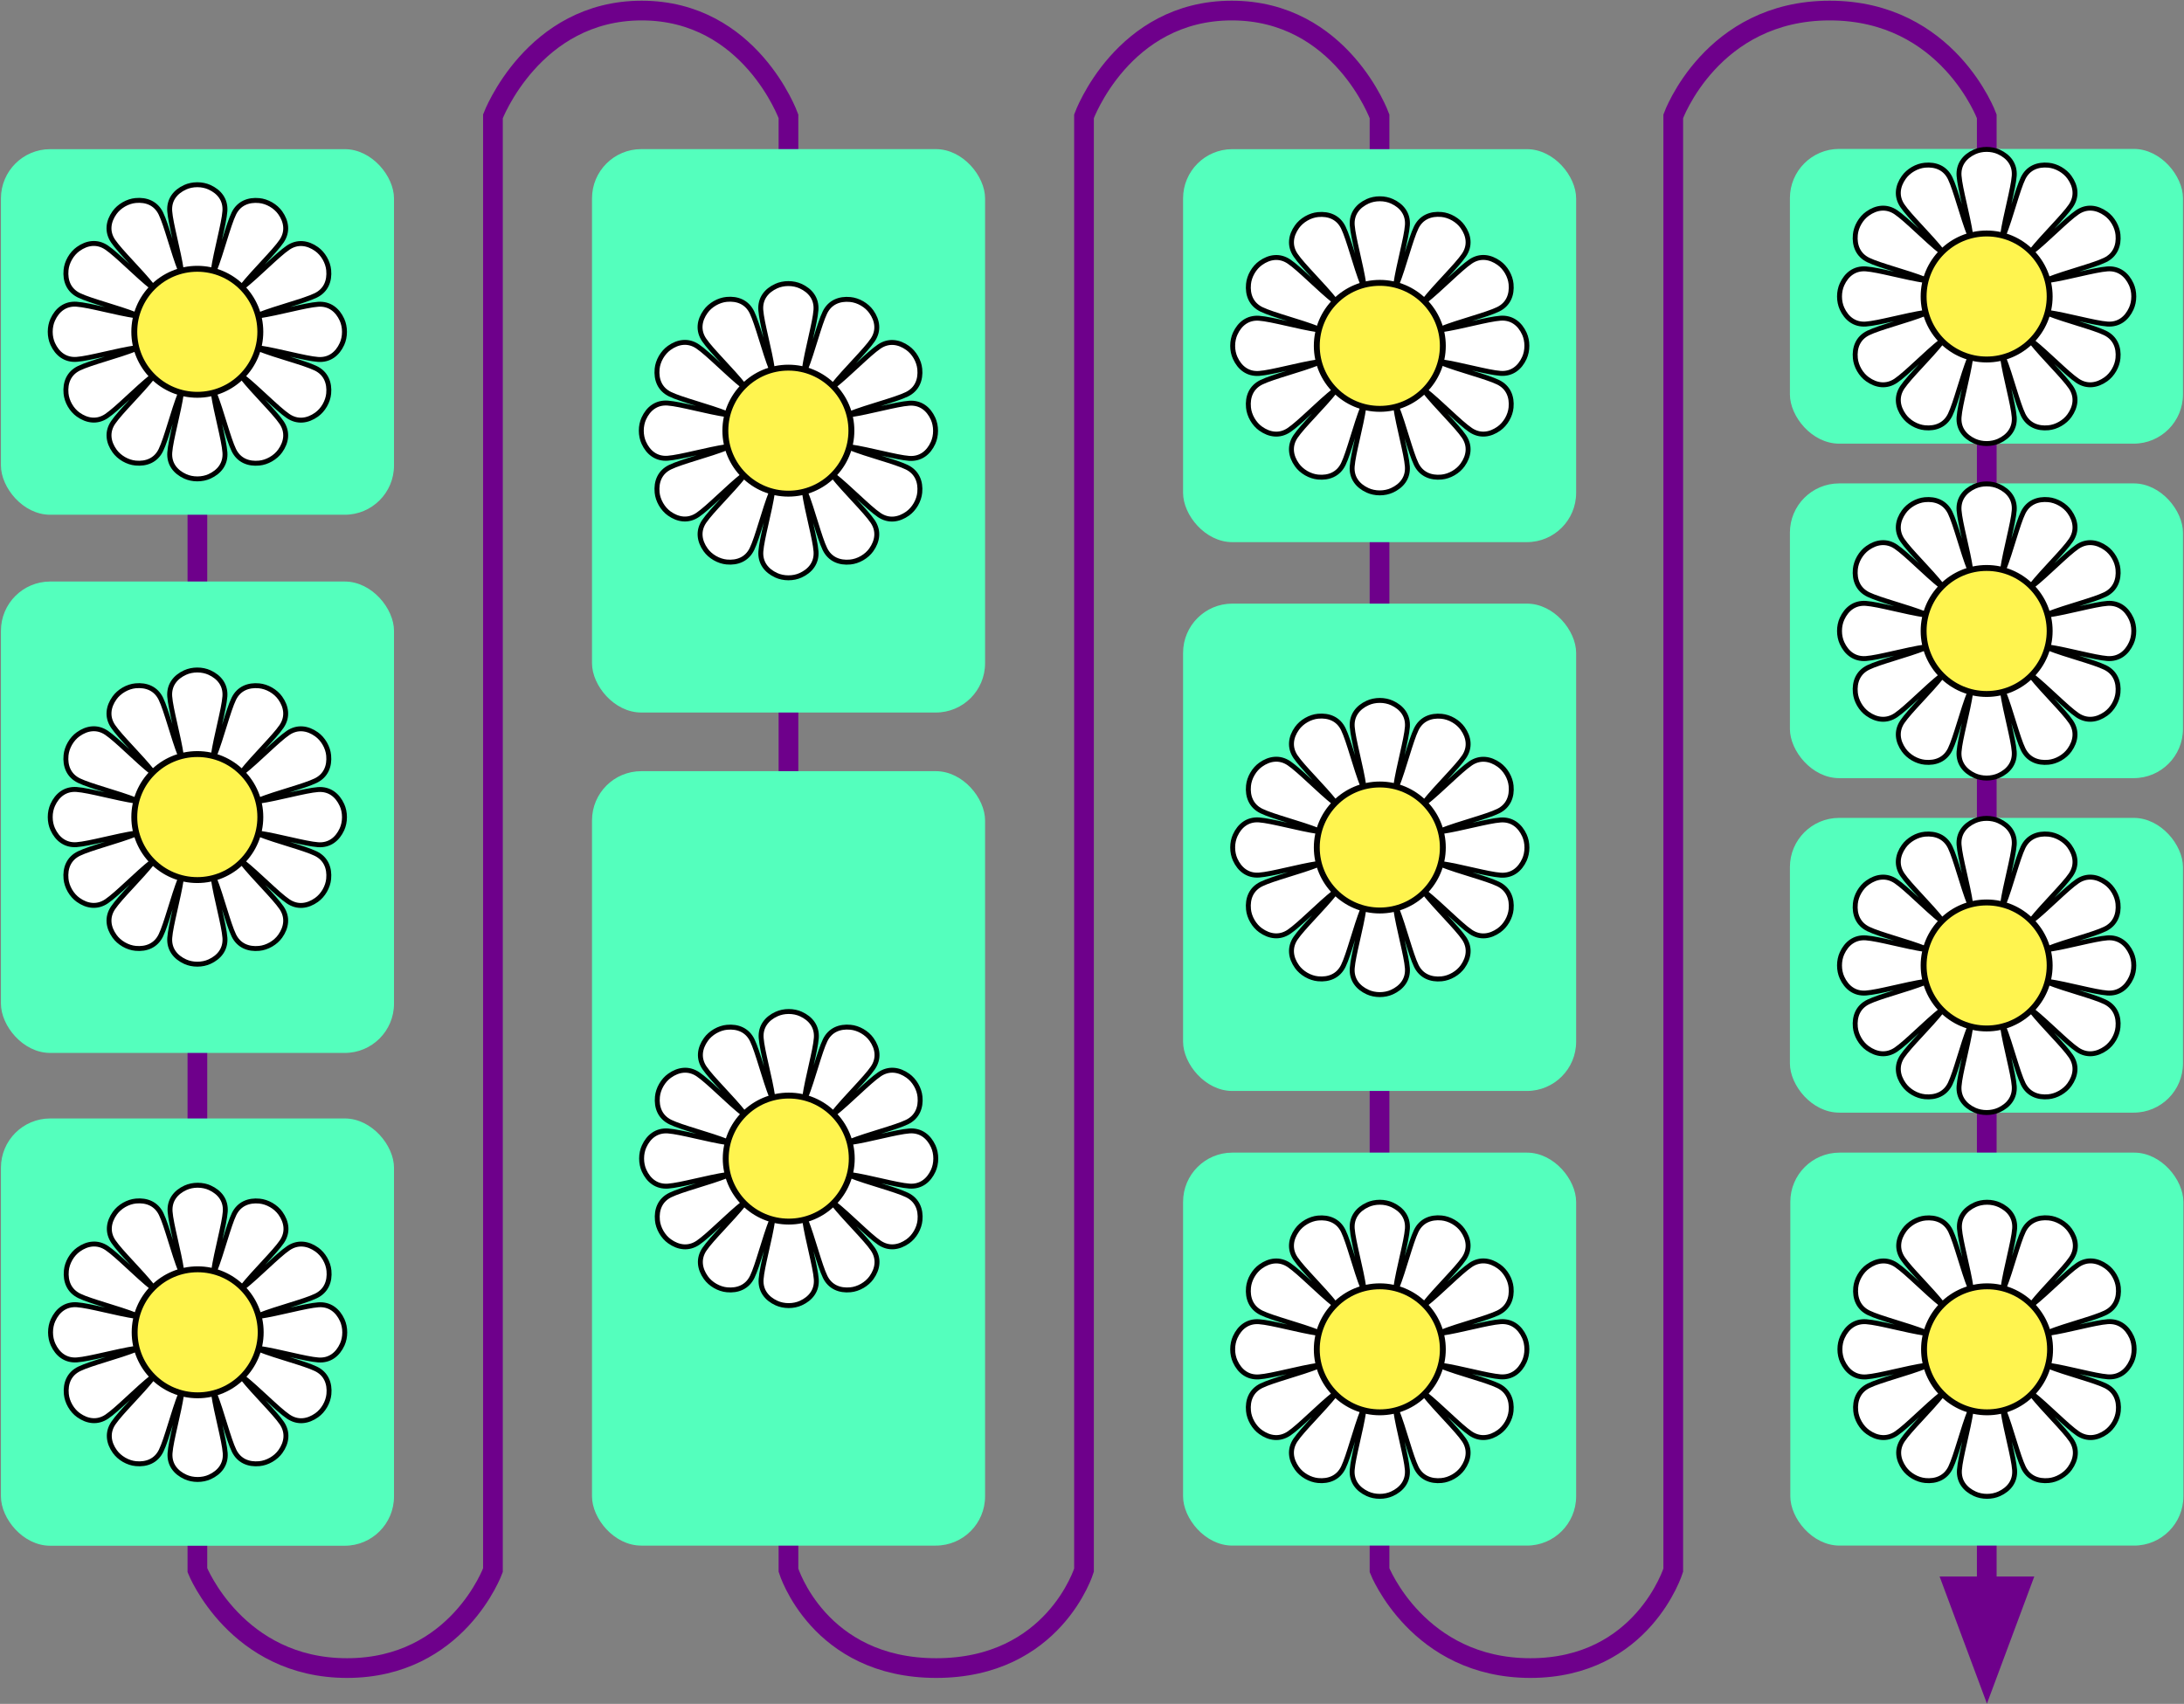
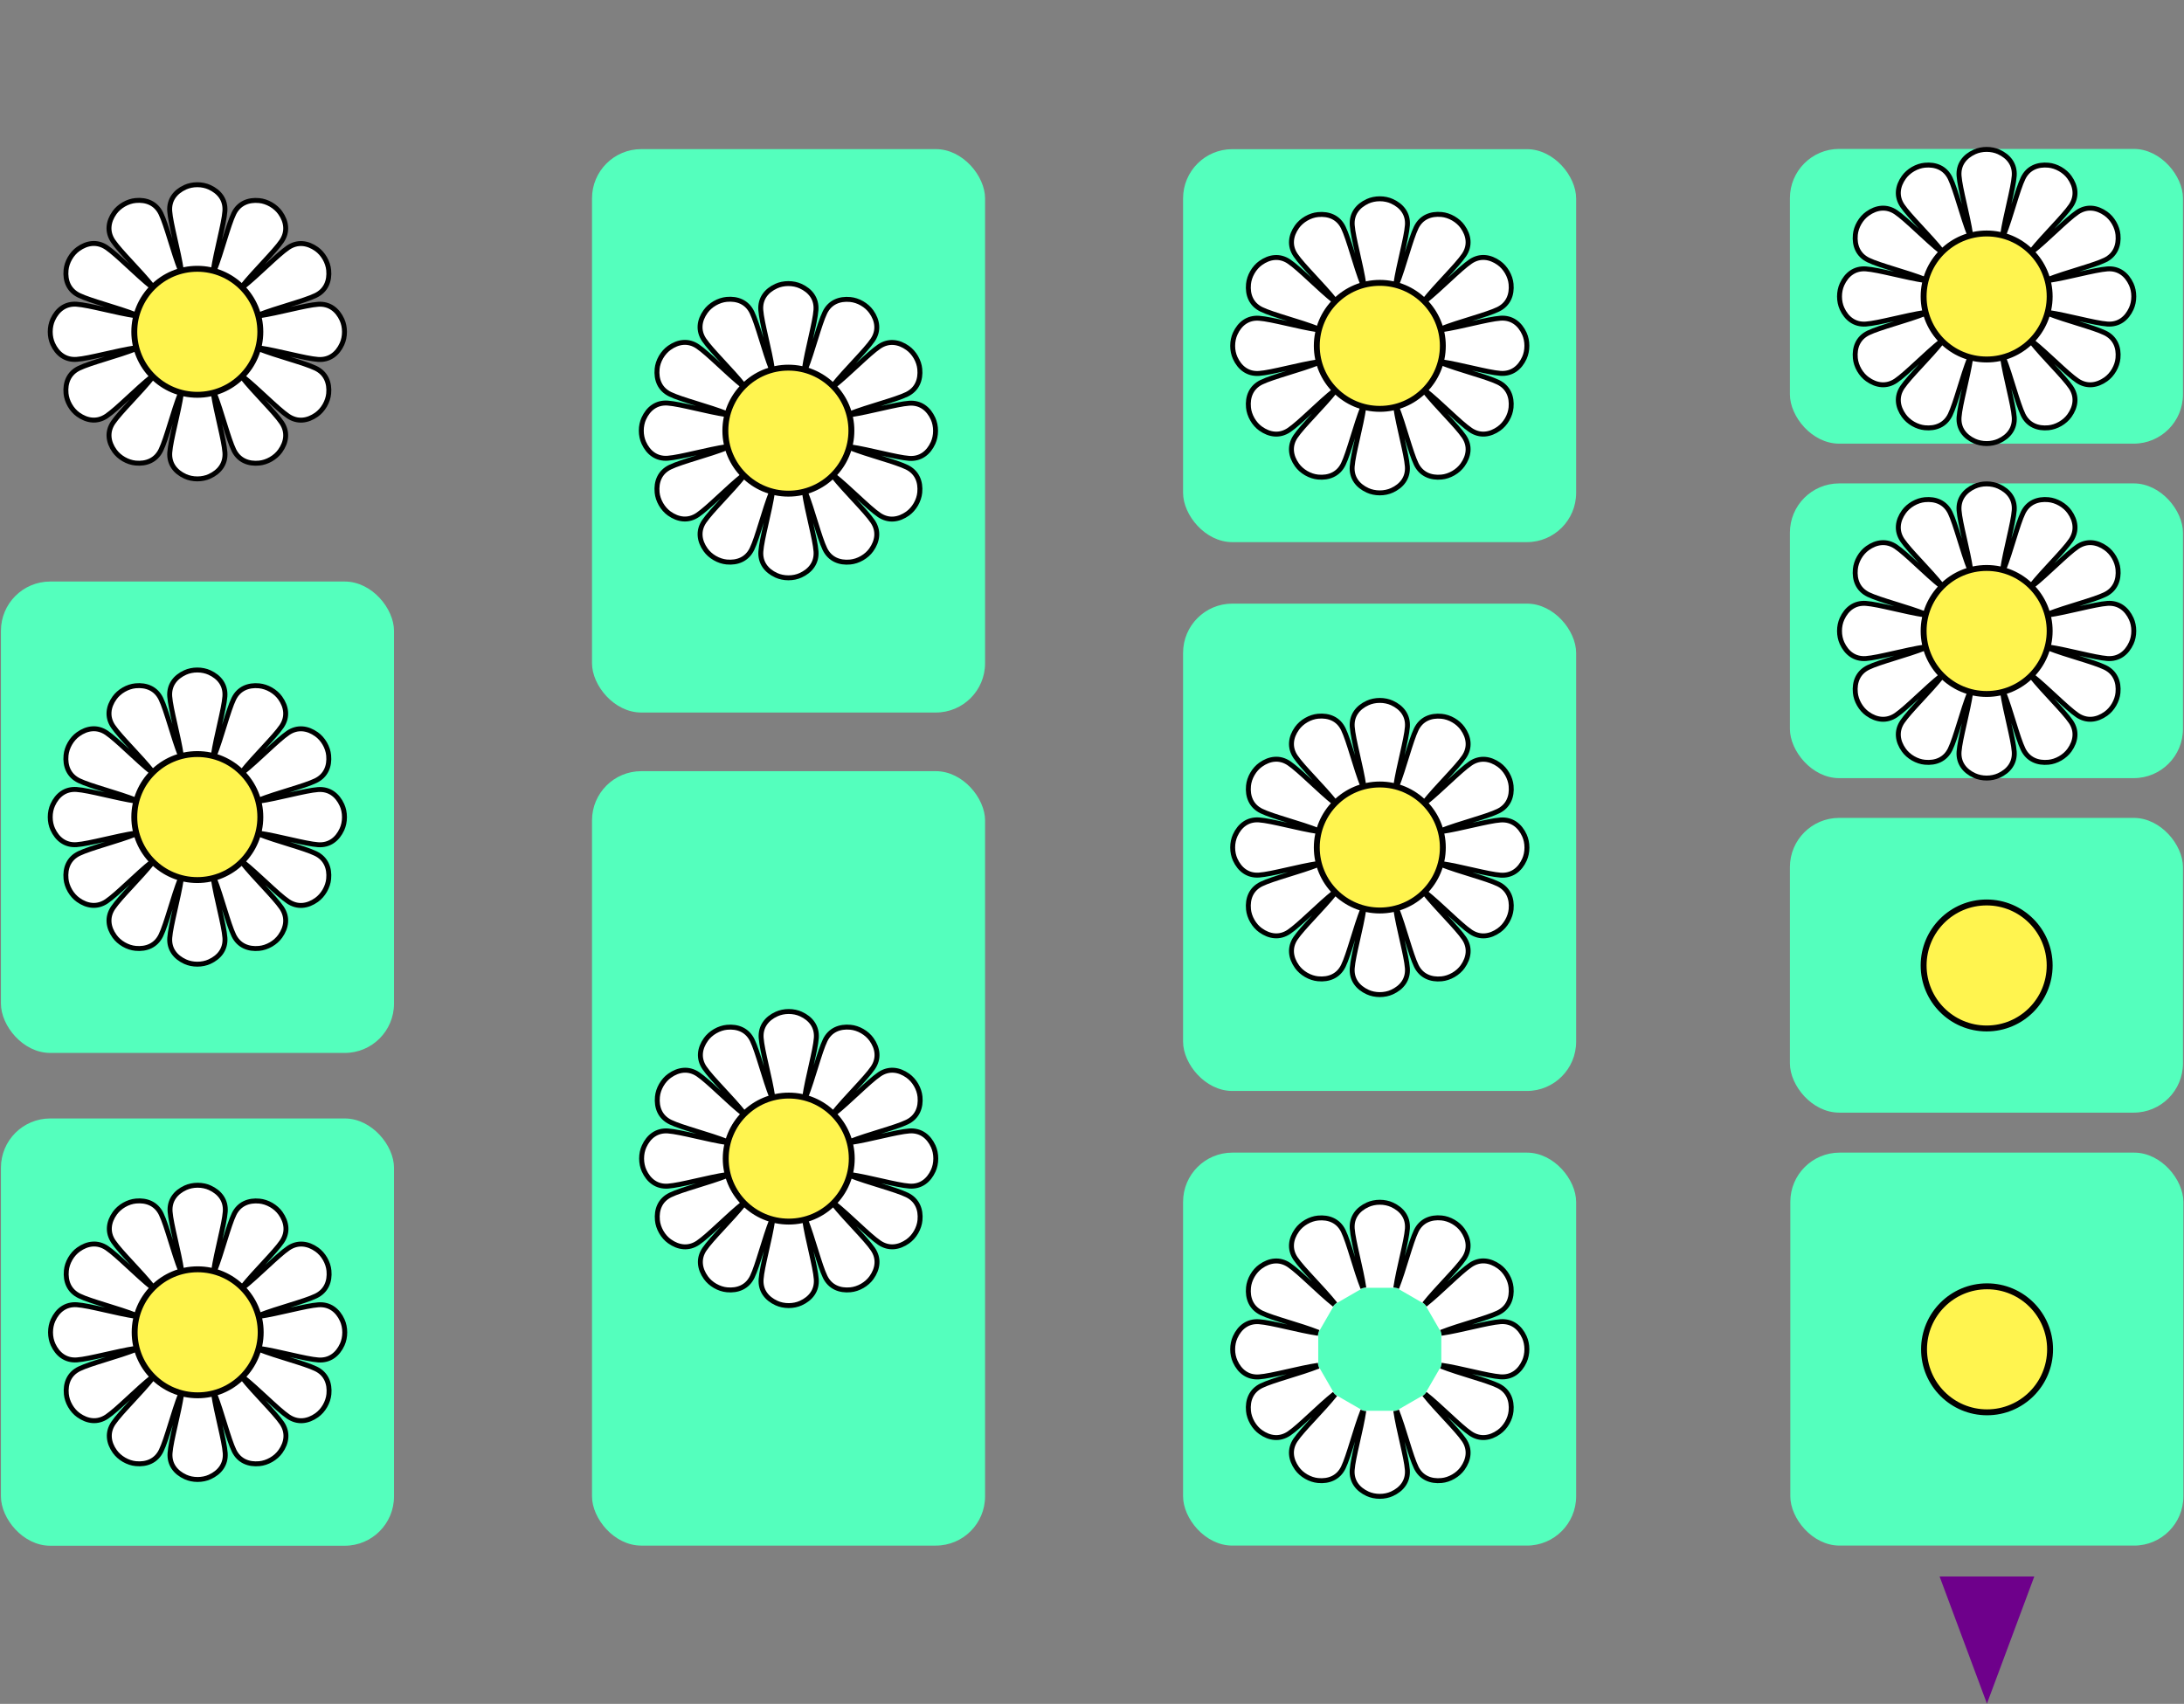
<svg xmlns="http://www.w3.org/2000/svg" viewBox="0 0 2217 1730">
  <rect x="0" y="0" width="2217" height="1730" fill="#808080" stroke="none" />
  <g fill="none" fill-rule="evenodd">
-     <path stroke="#6e008b" stroke-width="20" d="M200.38 197.844V1594.29s39.808 99.374 151.87 99.374c112.063 0 148.13-99.375 148.13-99.375V118.11S541.187 10.72 651.405 10.72c110.22 0 148.973 107.39 148.973 107.39l-.005 1476.18s30.406 99.374 150 99.374 150-99.375 150-99.375V118.11s39.094-107.39 150-107.39 150 107.39 150 107.39v1476.18s39.125 99.374 153.156 99.374c114.03 0 145-99.375 145-99.375V118.11s38.83-107.39 158.87-107.39 159.38 107.39 159.38 107.39v1575.554" />
    <path fill="#6e008b" d="M2065.027 1600.66h-96.132l48.066 129.106" />
    <g transform="translate(.375 150.594)">
-       <rect width="399.002" height="371.196" x=".577" y=".857" fill="#54ffbd" rx="50" />
      <g fill-rule="nonzero">
        <path fill="#FFF" stroke="#000" stroke-width="5" d="M183.685 123.815c-2.876-19.76-10.852-47.05-11.774-60.058-.81-11.5 5.68-19.7 15.69-24.25 3.62-1.644 7.86-2.55 12.32-2.55s8.71.906 12.32 2.55c10.01 4.55 16.5 12.75 15.68 24.25-.92 13.008-8.89 40.297-11.77 60.058m-61.52 16.47c-12.37-15.675-32.92-35.32-40.22-46.125-6.45-9.552-4.93-19.9 1.46-28.84 2.31-3.234 5.54-6.14 9.4-8.37 3.87-2.23 7.99-3.567 11.95-3.952 10.94-1.062 20.67 2.793 25.71 13.16 5.71 11.726 12.45 39.347 19.83 57.9m-45.29 78.45c-19.76 2.877-47.05 10.852-60.06 11.774-11.5.816-19.7-5.678-24.25-15.68-1.64-3.62-2.55-7.862-2.55-12.322 0-4.46.91-8.703 2.55-12.32 4.55-10.004 12.75-16.497 24.25-15.682 13.01.922 40.3 8.898 60.06 11.774m.26-.958c-18.55-7.39-46.17-14.127-57.9-19.832-10.37-5.045-14.22-14.768-13.16-25.706.38-3.955 1.72-8.083 3.95-11.946 2.23-3.862 5.14-7.083 8.37-9.394 8.94-6.39 19.29-7.912 28.84-1.456 10.8 7.303 30.45 27.855 46.12 40.226m0 90.59c-15.68 12.372-35.33 32.924-46.13 40.226-9.55 6.456-19.9 4.933-28.84-1.456-3.23-2.31-6.14-5.53-8.37-9.394-2.23-3.863-3.56-7.99-3.95-11.946-1.06-10.938 2.79-20.66 13.16-25.705 11.73-5.7 39.35-12.44 57.9-19.83m45.04 45.04c-7.39 18.55-14.12 46.17-19.83 57.9-5.05 10.37-14.77 14.22-25.71 13.16-3.95-.38-8.08-1.72-11.94-3.95-3.86-2.23-7.08-5.13-9.39-8.37-6.39-8.94-7.91-19.29-1.45-28.84 7.3-10.8 27.85-30.45 40.22-46.12m61.52 16.49c2.88 19.76 10.86 47.05 11.78 60.06.81 11.5-5.68 19.7-15.68 24.25-3.61 1.65-7.86 2.55-12.32 2.55s-8.7-.9-12.32-2.55c-10-4.55-16.49-12.75-15.68-24.25.93-13 8.9-40.29 11.78-60.05m61.52-16.48c12.37 15.68 32.92 35.32 40.22 46.13 6.46 9.56 4.94 19.9-1.45 28.84-2.31 3.24-5.53 6.14-9.39 8.37-3.86 2.23-7.99 3.57-11.94 3.95-10.94 1.07-20.66-2.79-25.7-13.15-5.7-11.73-12.44-39.35-19.83-57.9m45.04-45.03c18.55 7.39 46.17 14.13 57.9 19.83 10.37 5.04 14.22 14.77 13.16 25.71-.38 3.95-1.72 8.08-3.95 11.94-2.23 3.86-5.14 7.08-8.37 9.39-8.94 6.39-19.29 7.91-28.84 1.46-10.81-7.3-30.45-27.85-46.13-40.22m16.47-61.51c19.76-2.87 47.05-10.85 60.06-11.77 11.5-.81 19.7 5.68 24.25 15.68 1.65 3.62 2.55 7.86 2.55 12.32s-.9 8.71-2.55 12.32c-4.55 10.01-12.75 16.5-24.25 15.69-13.01-.92-40.3-8.9-60.06-11.77m-45.29-78.47c7.39-18.55 14.13-46.17 19.83-57.89 5.04-10.37 14.77-14.22 25.7-13.16 3.96.38 8.09 1.72 11.95 3.95 3.86 2.23 7.09 5.14 9.4 8.37 6.39 8.94 7.91 19.29 1.46 28.84-7.3 10.8-27.85 30.45-40.22 46.12m.72.72c15.68-12.37 35.32-32.92 46.12-40.22 9.56-6.46 19.9-4.93 28.84 1.45 3.24 2.31 6.14 5.53 8.37 9.4 2.23 3.86 3.57 7.99 3.95 11.95 1.07 10.94-2.79 20.66-13.16 25.71-11.72 5.71-39.34 12.45-57.89 19.83" />
        <path fill="#fff44f" stroke="#020000" stroke-width="6" d="M263.886 186.29c0 35.33-28.64 63.97-63.97 63.97s-63.97-28.64-63.97-63.97 28.64-63.97 63.97-63.97 63.97 28.64 63.97 63.97z" />
      </g>
    </g>
    <g transform="translate(600.375 150.594)">
      <rect width="399.002" height="572.047" x=".577" y=".813" fill="#54ffbd" rx="50" />
      <g fill-rule="nonzero">
        <path fill="#FFF" stroke="#000" stroke-width="5" d="M183.685 224.195c-2.876-19.76-10.852-47.05-11.774-60.057-.81-11.5 5.68-19.7 15.69-24.25 3.62-1.644 7.86-2.55 12.32-2.55s8.71.906 12.32 2.55c10.01 4.55 16.5 12.75 15.68 24.25-.92 13.008-8.89 40.297-11.77 60.057m-61.52 16.47c-12.37-15.674-32.92-35.32-40.22-46.124-6.45-9.55-4.93-19.9 1.46-28.84 2.31-3.23 5.54-6.14 9.4-8.37 3.87-2.23 7.99-3.56 11.95-3.95 10.94-1.06 20.67 2.79 25.71 13.16 5.71 11.73 12.45 39.35 19.83 57.9m-45.29 78.45c-19.76 2.88-47.05 10.85-60.06 11.78-11.5.82-19.7-5.68-24.25-15.68-1.64-3.61-2.55-7.86-2.55-12.32s.91-8.7 2.55-12.32c4.55-10 12.75-16.49 24.25-15.68 13.01.92 40.3 8.9 60.06 11.78m.26-.96c-18.55-7.39-46.17-14.12-57.9-19.83-10.37-5.04-14.22-14.76-13.16-25.7.38-3.95 1.72-8.08 3.95-11.94 2.23-3.86 5.14-7.08 8.37-9.39 8.94-6.39 19.29-7.91 28.84-1.45 10.8 7.31 30.45 27.86 46.12 40.23m0 90.59c-15.67 12.37-35.32 32.92-46.12 40.23-9.55 6.46-19.9 4.93-28.84-1.45-3.23-2.31-6.14-5.54-8.37-9.4-2.23-3.86-3.57-7.99-3.95-11.94-1.06-10.94 2.79-20.66 13.16-25.7 11.72-5.7 39.34-12.44 57.9-19.83m45.03 45.04c-7.39 18.55-14.12 46.17-19.83 57.9-5.05 10.37-14.77 14.22-25.71 13.16-3.95-.39-8.08-1.72-11.94-3.95-3.86-2.23-7.08-5.14-9.39-8.37-6.39-8.94-7.91-19.29-1.45-28.84 7.31-10.8 27.86-30.45 40.23-46.12m61.53 16.49c2.88 19.76 10.85 47.05 11.78 60.06.81 11.5-5.68 19.7-15.68 24.25-3.61 1.65-7.86 2.55-12.32 2.55s-8.7-.9-12.32-2.55c-10-4.55-16.49-12.75-15.68-24.25.92-13.01 8.9-40.3 11.78-60.06m61.52-16.48c12.37 15.68 32.92 35.32 40.22 46.13 6.46 9.56 4.94 19.9-1.45 28.84-2.31 3.24-5.53 6.15-9.39 8.38-3.86 2.23-7.99 3.57-11.94 3.95-10.94 1.07-20.66-2.79-25.71-13.16-5.7-11.72-12.44-39.34-19.83-57.89m45.04-45.04c18.55 7.39 46.17 14.13 57.9 19.84 10.37 5.05 14.22 14.77 13.16 25.71-.39 3.96-1.72 8.08-3.95 11.95-2.23 3.86-5.14 7.09-8.37 9.4-8.94 6.39-19.29 7.91-28.84 1.46-10.81-7.3-30.45-27.854-46.13-40.225m16.48-61.505c19.76-2.88 47.05-10.85 60.06-11.77 11.5-.81 19.7 5.68 24.25 15.68 1.64 3.62 2.55 7.86 2.55 12.32s-.91 8.71-2.55 12.32c-4.55 10.01-12.75 16.5-24.25 15.682-13.01-.93-40.3-8.9-60.06-11.78m-45.29-78.47c7.39-18.55 14.13-46.17 19.83-57.9 5.05-10.37 14.77-14.22 25.71-13.16 3.96.38 8.09 1.72 11.95 3.95 3.86 2.23 7.08 5.14 9.39 8.37 6.39 8.94 7.91 19.29 1.45 28.84-7.3 10.8-27.85 30.443-40.22 46.12m.73.71c15.67-12.37 35.32-32.92 46.12-40.22 9.55-6.46 19.9-4.937 28.84 1.45 3.23 2.31 6.14 5.53 8.37 9.39 2.23 3.86 3.56 7.99 3.95 11.95 1.06 10.94-2.79 20.66-13.16 25.707-11.73 5.71-39.35 12.443-57.9 19.832" />
        <path fill="#fff44f" stroke="#020000" stroke-width="6" d="M263.886 286.67c0 35.33-28.64 63.97-63.97 63.97s-63.97-28.64-63.97-63.97 28.64-63.97 63.97-63.97 63.97 28.64 63.97 63.97z" />
      </g>
    </g>
    <g transform="translate(.375 1135.594)">
      <rect width="399.002" height="433.829" x=".577" y=".03" fill="#54ffbd" rx="50" />
      <g fill-rule="nonzero">
        <path fill="#FFF" stroke="#000" stroke-width="5" d="M184.06 154.678c-2.877-19.76-10.853-47.05-11.775-60.057-.815-11.5 5.678-19.7 15.682-24.25 3.617-1.64 7.86-2.55 12.32-2.55s8.703.91 12.32 2.55c10.004 4.55 16.497 12.75 15.682 24.25-.93 13.01-8.9 40.3-11.78 60.06m-61.52 16.47c-12.37-15.67-32.92-35.32-40.23-46.12-6.46-9.55-4.94-19.9 1.45-28.84 2.31-3.23 5.53-6.14 9.39-8.37 3.86-2.23 7.99-3.56 11.94-3.95 10.94-1.06 20.66 2.79 25.7 13.16 5.71 11.73 12.44 39.35 19.83 57.9m-45.29 78.46c-19.76 2.88-47.05 10.85-60.06 11.78-11.5.82-19.7-5.68-24.25-15.68-1.64-3.62-2.55-7.86-2.55-12.32s.91-8.7 2.55-12.32c4.55-10 12.75-16.49 24.25-15.68 13.01.92 40.3 8.9 60.06 11.78m.26-.96c-18.55-7.39-46.18-14.12-57.9-19.83-10.37-5.04-14.23-14.77-13.16-25.71.38-3.95 1.72-8.08 3.95-11.94 2.23-3.86 5.13-7.08 8.37-9.39 8.94-6.39 19.29-7.91 28.84-1.45 10.8 7.31 30.45 27.86 46.12 40.23m0 90.59c-15.68 12.37-35.32 32.93-46.13 40.23-9.55 6.46-19.9 4.94-28.84-1.45-3.24-2.31-6.14-5.53-8.37-9.39-2.23-3.86-3.57-7.99-3.95-11.94-1.07-10.94 2.79-20.66 13.16-25.7 11.72-5.71 39.34-12.44 57.9-19.83m45.03 45.04c-7.39 18.56-14.13 46.18-19.83 57.9-5.05 10.37-14.77 14.22-25.71 13.16-3.96-.38-8.09-1.72-11.95-3.95-3.86-2.23-7.08-5.14-9.39-8.37-6.39-8.94-7.91-19.29-1.46-28.84 7.31-10.8 27.86-30.45 40.23-46.12m61.52 16.49c2.87 19.76 10.85 47.05 11.77 60.06.81 11.5-5.68 19.7-15.69 24.25-3.61 1.65-7.86 2.55-12.32 2.55s-8.7-.9-12.32-2.55c-10-4.55-16.5-12.75-15.68-24.25.92-13.01 8.9-40.29 11.77-60.06m61.52-16.48c12.37 15.67 32.92 35.32 40.22 46.12 6.45 9.56 4.93 19.9-1.46 28.84-2.31 3.24-5.53 6.14-9.39 8.37-3.86 2.23-7.99 3.57-11.95 3.95-10.94 1.07-20.66-2.79-25.71-13.16-5.708-11.72-12.446-39.34-19.83-57.89m45.04-45.03c18.55 7.39 46.17 14.13 57.9 19.84 10.36 5.04 14.22 14.77 13.16 25.7-.39 3.96-1.72 8.08-3.95 11.95-2.23 3.86-5.14 7.08-8.37 9.39-8.94 6.39-19.29 7.91-28.84 1.46-10.81-7.3-30.45-27.85-46.13-40.23M262.73 201c19.76-2.875 47.05-10.85 60.06-11.773 11.5-.813 19.7 5.68 24.25 15.68 1.64 3.62 2.55 7.86 2.55 12.32s-.91 8.71-2.55 12.32c-4.55 10.01-12.75 16.5-24.25 15.69-13.01-.92-40.3-8.9-60.06-11.774M217.443 155c7.39-18.55 14.125-46.17 19.83-57.9 5.047-10.37 14.77-14.222 25.707-13.16 3.952.386 8.08 1.72 11.943 3.95 3.86 2.23 7.08 5.14 9.39 8.37 6.39 8.94 7.91 19.29 1.458 28.84-7.31 10.807-27.86 30.45-40.23 46.127m.72.71c15.68-12.37 35.32-32.93 46.13-40.23 9.55-6.452 19.9-4.93 28.84 1.46 3.23 2.31 6.14 5.53 8.37 9.39 2.23 3.867 3.57 7.99 3.95 11.95 1.06 10.938-2.79 20.66-13.16 25.706-11.73 5.704-39.35 12.44-57.9 19.83" />
        <path fill="#fff44f" stroke="#020000" stroke-width="6" d="M264.26 217.153c0 35.33-28.64 63.97-63.97 63.97s-63.97-28.64-63.97-63.97 28.64-63.97 63.97-63.97 63.97 28.64 63.97 63.97z" />
      </g>
    </g>
    <g transform="translate(600.375 782.453)">
      <rect width="399.002" height="786.313" x=".577" y=".547" fill="#54ffbd" rx="50" />
      <g fill-rule="nonzero">
        <path fill="#FFF" stroke="#000" stroke-width="5" d="M184.06 331.437c-2.877-19.76-10.853-47.05-11.775-60.058-.815-11.51 5.678-19.71 15.682-24.25 3.617-1.65 7.86-2.56 12.32-2.56s8.703.9 12.32 2.55c10.004 4.54 16.497 12.74 15.682 24.25-.93 13-8.9 40.29-11.78 60.05m-61.52 16.47c-12.37-15.68-32.92-35.32-40.23-46.13-6.46-9.56-4.94-19.9 1.45-28.84 2.31-3.24 5.53-6.14 9.39-8.37 3.86-2.23 7.99-3.57 11.94-3.96 10.94-1.06 20.66 2.79 25.7 13.16 5.71 11.72 12.44 39.34 19.83 57.9m-45.29 78.45c-19.76 2.87-47.05 10.85-60.06 11.77-11.5.81-19.7-5.68-24.25-15.68-1.64-3.62-2.55-7.86-2.55-12.32s.91-8.71 2.55-12.32c4.55-10.01 12.75-16.5 24.25-15.69 13.01.92 40.3 8.9 60.06 11.78m.26-.96c-18.55-7.39-46.18-14.13-57.9-19.83-10.37-5.05-14.23-14.77-13.16-25.71.38-3.96 1.72-8.09 3.95-11.95 2.23-3.87 5.13-7.09 8.37-9.4 8.94-6.39 19.29-7.91 28.84-1.46 10.8 7.3 30.45 27.85 46.12 40.22m0 90.59c-15.68 12.37-35.32 32.92-46.13 40.22-9.55 6.46-19.9 4.93-28.84-1.46-3.24-2.31-6.14-5.53-8.37-9.39-2.23-3.86-3.57-7.99-3.95-11.95-1.07-10.94 2.79-20.66 13.16-25.7 11.72-5.71 39.34-12.44 57.9-19.83m45.03 45.04c-7.39 18.55-14.13 46.17-19.83 57.89-5.05 10.37-14.77 14.22-25.71 13.16-3.96-.39-8.09-1.72-11.95-3.95-3.86-2.23-7.08-5.14-9.39-8.37-6.39-8.94-7.91-19.29-1.46-28.84 7.31-10.81 27.86-30.45 40.23-46.13m61.52 16.49c2.87 19.76 10.85 47.05 11.77 60.05.81 11.5-5.68 19.7-15.69 24.25-3.61 1.64-7.86 2.55-12.32 2.55s-8.7-.91-12.32-2.55c-10-4.55-16.5-12.75-15.68-24.25.92-13.01 8.9-40.3 11.77-60.06m61.52-16.48c12.37 15.67 32.92 35.32 40.22 46.12 6.45 9.55 4.93 19.9-1.46 28.84-2.31 3.23-5.53 6.14-9.39 8.37-3.86 2.23-7.99 3.56-11.95 3.95-10.94 1.06-20.66-2.79-25.71-13.16-5.708-11.73-12.446-39.35-19.83-57.9m45.04-45.03c18.55 7.39 46.17 14.12 57.9 19.83 10.36 5.04 14.22 14.76 13.16 25.7-.39 3.95-1.72 8.08-3.95 11.95-2.23 3.86-5.14 7.08-8.37 9.39-8.94 6.39-19.29 7.91-28.84 1.46-10.81-7.3-30.45-27.86-46.13-40.23m16.48-61.51c19.76-2.87 47.05-10.85 60.06-11.77 11.5-.81 19.7 5.68 24.25 15.68 1.64 3.62 2.55 7.86 2.55 12.32s-.91 8.7-2.55 12.32c-4.55 10.01-12.75 16.5-24.25 15.68-13.01-.92-40.3-8.89-60.06-11.77m-45.27-78.46c7.39-18.55 14.13-46.17 19.83-57.89 5.04-10.37 14.77-14.225 25.7-13.16 3.952.38 8.08 1.72 11.943 3.95 3.86 2.23 7.082 5.135 9.392 8.37 6.39 8.94 7.91 19.29 1.46 28.84-7.3 10.803-27.85 30.45-40.22 46.123m.72.71c15.68-12.37 35.32-32.92 46.13-40.225 9.55-6.46 19.9-4.93 28.84 1.46 3.23 2.31 6.14 5.53 8.37 9.39 2.23 3.86 3.57 7.99 3.95 11.94 1.06 10.93-2.79 20.66-13.16 25.7-11.73 5.7-39.35 12.44-57.9 19.83" />
        <path fill="#fff44f" stroke="#020000" stroke-width="6" d="M264.26 393.912c0 35.33-28.64 63.97-63.97 63.97s-63.97-28.64-63.97-63.97 28.64-63.97 63.97-63.97 63.97 28.64 63.97 63.97z" />
      </g>
    </g>
    <g transform="translate(.375 589.594)">
      <rect width="399.002" height="478.639" x=".577" y=".857" fill="#54ffbd" rx="50" />
      <g fill-rule="nonzero">
        <path fill="#FFF" stroke="#000" stroke-width="5" d="M183.685 177.536c-2.876-19.76-10.852-47.05-11.774-60.058-.81-11.5 5.68-19.7 15.69-24.25 3.62-1.644 7.86-2.55 12.32-2.55s8.71.906 12.32 2.55c10.01 4.55 16.5 12.75 15.68 24.25-.92 13.008-8.89 40.297-11.77 60.058m-61.52 16.47c-12.37-15.675-32.92-35.32-40.22-46.125-6.45-9.55-4.93-19.9 1.46-28.84 2.31-3.23 5.54-6.14 9.4-8.37 3.87-2.23 7.99-3.56 11.95-3.95 10.94-1.06 20.67 2.8 25.71 13.16 5.71 11.73 12.45 39.35 19.83 57.9m-45.29 78.45c-19.76 2.88-47.05 10.85-60.06 11.78-11.5.82-19.7-5.68-24.25-15.68-1.64-3.61-2.55-7.86-2.55-12.32s.91-8.7 2.55-12.32C57.7 217.68 65.9 211.19 77.4 212c13.005.92 40.295 8.9 60.055 11.78m.256-.95c-18.55-7.39-46.17-14.126-57.9-19.83-10.37-5.045-14.22-14.768-13.16-25.705.39-3.96 1.72-8.09 3.95-11.95 2.23-3.87 5.14-7.09 8.37-9.4 8.94-6.39 19.29-7.914 28.84-1.457 10.8 7.3 30.45 27.854 46.12 40.225m0 90.59c-15.68 12.37-35.32 32.926-46.13 40.228-9.55 6.46-19.9 4.94-28.84-1.45-3.23-2.31-6.14-5.53-8.37-9.39-2.23-3.86-3.57-7.99-3.95-11.95-1.06-10.93 2.79-20.66 13.16-25.7 11.73-5.7 39.35-12.44 57.9-19.83m45.04 45.04c-7.39 18.55-14.12 46.17-19.83 57.9-5.05 10.37-14.77 14.22-25.71 13.16-3.95-.38-8.08-1.72-11.94-3.95-3.86-2.23-7.08-5.13-9.39-8.37-6.39-8.94-7.91-19.29-1.46-28.84 7.31-10.8 27.86-30.45 40.23-46.12m61.52 16.49c2.88 19.76 10.86 47.05 11.78 60.06.81 11.5-5.68 19.7-15.68 24.25-3.61 1.65-7.86 2.55-12.32 2.55s-8.7-.9-12.32-2.55c-10-4.55-16.49-12.75-15.68-24.25.92-13.01 8.9-40.3 11.78-60.06m61.52-16.48c12.37 15.68 32.92 35.32 40.23 46.13 6.46 9.56 4.94 19.9-1.45 28.85-2.31 3.24-5.53 6.14-9.39 8.37-3.86 2.23-7.99 3.57-11.95 3.95-10.93 1.07-20.66-2.79-25.7-13.16-5.7-11.72-12.44-39.34-19.83-57.9m45.04-45.03c18.55 7.39 46.18 14.13 57.9 19.83 10.37 5.05 14.22 14.77 13.16 25.71-.38 3.96-1.72 8.09-3.95 11.95-2.23 3.86-5.14 7.08-8.37 9.39-8.94 6.39-19.29 7.92-28.84 1.46-10.81-7.3-30.45-27.85-46.13-40.22m16.48-61.5c19.76-2.88 47.05-10.86 60.06-11.78 11.5-.82 19.7 5.68 24.25 15.68 1.65 3.62 2.55 7.86 2.55 12.32s-.9 8.7-2.55 12.32c-4.55 10-12.75 16.5-24.25 15.68-13-.92-40.29-8.9-60.05-11.77m-45.33-78.5c7.39-18.55 14.13-46.17 19.84-57.9 5.05-10.37 14.77-14.22 25.71-13.16 3.96.39 8.08 1.72 11.95 3.95 3.87 2.23 7.09 5.14 9.4 8.37 6.39 8.94 7.91 19.29 1.45 28.84-7.31 10.81-27.86 30.45-40.23 46.13m.72.71c15.67-12.37 35.32-32.92 46.12-40.22 9.55-6.45 19.9-4.93 28.84 1.46 3.23 2.31 6.14 5.53 8.37 9.39 2.23 3.86 3.56 7.99 3.95 11.94 1.06 10.93-2.79 20.66-13.16 25.7-11.73 5.71-39.35 12.44-57.9 19.83" />
        <path fill="#fff44f" stroke="#020000" stroke-width="6" d="M263.886 240.01c0 35.33-28.64 63.97-63.97 63.97s-63.97-28.64-63.97-63.97 28.64-63.97 63.97-63.97 63.97 28.64 63.97 63.97z" />
      </g>
    </g>
    <g transform="translate(1816.375 829.834)">
      <rect width="399.002" height="299.252" x=".577" y=".608" fill="#54ffbd" rx="50" />
      <g fill-rule="nonzero">
-         <path fill="#FFF" stroke="#000" stroke-width="5" d="M184.06 87.967c-2.877-19.76-10.853-47.05-11.775-60.058-.815-11.5 5.678-19.7 15.682-24.25 3.617-1.65 7.86-2.56 12.32-2.56s8.703.9 12.32 2.55C222.61 8.2 229.104 16.4 228.29 27.9c-.93 13.007-8.9 40.297-11.78 60.057m-61.52 16.47c-12.37-15.674-32.92-35.32-40.23-46.123-6.457-9.553-4.934-19.9 1.455-28.84 2.31-3.23 5.53-6.14 9.394-8.37 3.86-2.23 7.99-3.566 11.94-3.95 10.94-1.06 20.66 2.792 25.7 13.16 5.7 11.726 12.44 39.35 19.83 57.9m-45.29 78.45c-19.76 2.875-47.05 10.85-60.06 11.773-11.5.817-19.7-5.676-24.25-15.68-1.64-3.616-2.55-7.86-2.55-12.32s.91-8.703 2.55-12.32c4.55-10.004 12.75-16.497 24.25-15.682 13.01.92 40.3 8.896 60.06 11.773m.26-.96c-18.55-7.39-46.18-14.124-57.9-19.83C69.79 108.365 65.94 98.642 67 87.704c.385-3.957 1.72-8.085 3.95-11.948 2.23-3.865 5.14-7.086 8.37-9.396 8.94-6.39 19.29-7.913 28.84-1.457 10.807 7.302 30.45 27.854 46.127 40.225m0 90.595c-15.675 12.37-35.32 32.92-46.125 40.223-9.55 6.457-19.9 4.933-28.84-1.456-3.235-2.31-6.14-5.53-8.37-9.392-2.23-3.862-3.568-7.99-3.95-11.946-1.065-10.936 2.79-20.66 13.16-25.704 11.723-5.706 39.345-12.444 57.9-19.833m45.033 45.04c-7.39 18.55-14.128 46.17-19.83 57.897-5.046 10.368-14.77 14.223-25.707 13.16-3.954-.384-8.082-1.72-11.945-3.95-3.86-2.23-7.08-5.137-9.393-8.37-6.39-8.94-7.91-19.29-1.455-28.84 7.303-10.805 27.855-30.45 40.226-46.126m61.52 16.488c2.88 19.76 10.85 47.05 11.78 60.058.82 11.5-5.68 19.7-15.68 24.25-3.61 1.644-7.86 2.55-12.32 2.55s-8.7-.906-12.32-2.55c-10-4.55-16.49-12.75-15.68-24.25.92-13.008 8.9-40.298 11.78-60.058m61.52-16.48c12.37 15.675 32.92 35.32 40.23 46.125 6.46 9.55 4.93 19.9-1.45 28.84-2.31 3.23-5.53 6.14-9.39 8.37-3.86 2.23-7.99 3.57-11.94 3.95-10.94 1.06-20.66-2.79-25.71-13.16-5.7-11.73-12.44-39.35-19.83-57.9m45.04-45.03c18.55 7.39 46.17 14.12 57.9 19.83 10.37 5.04 14.22 14.77 13.16 25.7-.38 3.95-1.72 8.08-3.95 11.94-2.23 3.86-5.14 7.08-8.37 9.39-8.94 6.39-19.29 7.91-28.84 1.45-10.81-7.3-30.45-27.86-46.13-40.23m16.48-61.51c19.76-2.88 47.05-10.85 60.06-11.78 11.5-.81 19.7 5.68 24.25 15.68 1.64 3.62 2.55 7.86 2.55 12.32s-.91 8.7-2.55 12.32c-4.55 10-12.75 16.5-24.25 15.68-13.01-.93-40.3-8.9-60.06-11.78m-45.3-78.44c7.39-18.55 14.13-46.18 19.83-57.9 5.05-10.37 14.77-14.22 25.71-13.16 3.96.38 8.08 1.72 11.95 3.95 3.87 2.23 7.09 5.13 9.4 8.37 6.39 8.94 7.91 19.29 1.46 28.84-7.3 10.8-27.85 30.45-40.22 46.12m.72.71C262 92.76 281.64 72.2 292.45 64.9c9.555-6.45 19.9-4.93 28.844 1.46 3.23 2.31 6.14 5.54 8.37 9.4 2.23 3.87 3.56 7.995 3.95 11.95 1.06 10.94-2.79 20.66-13.16 25.705-11.73 5.71-39.35 12.45-57.9 19.84" />
        <path fill="#fff44f" stroke="#020000" stroke-width="6" d="M264.26 150.442c0 35.33-28.64 63.97-63.97 63.97s-63.97-28.64-63.97-63.97 28.64-63.97 63.97-63.97 63.97 28.64 63.97 63.97z" />
      </g>
    </g>
    <g transform="translate(1816.375 490.214)">
      <rect width="399.002" height="299.252" x=".577" y=".608" fill="#54ffbd" rx="50" />
      <g fill-rule="nonzero">
        <path fill="#FFF" stroke="#000" stroke-width="5" d="M184.06 87.967c-2.877-19.76-10.853-47.05-11.775-60.058-.815-11.5 5.678-19.7 15.682-24.25 3.617-1.65 7.86-2.56 12.32-2.56s8.703.9 12.32 2.55C222.61 8.2 229.104 16.4 228.29 27.9c-.93 13.007-8.9 40.297-11.78 60.057m-61.52 16.47c-12.37-15.674-32.92-35.32-40.23-46.123-6.457-9.553-4.934-19.9 1.455-28.84 2.31-3.23 5.53-6.14 9.394-8.37 3.86-2.23 7.99-3.566 11.94-3.95 10.94-1.06 20.66 2.792 25.7 13.16 5.7 11.726 12.44 39.35 19.83 57.9m-45.29 78.45c-19.76 2.875-47.05 10.85-60.06 11.773-11.5.817-19.7-5.676-24.25-15.68-1.64-3.616-2.55-7.86-2.55-12.32s.91-8.703 2.55-12.32c4.55-10.004 12.75-16.497 24.25-15.682 13.01.92 40.3 8.896 60.06 11.773m.26-.96c-18.55-7.39-46.18-14.124-57.9-19.83C69.79 108.365 65.94 98.642 67 87.704c.385-3.957 1.72-8.085 3.95-11.948 2.23-3.865 5.14-7.086 8.37-9.396 8.94-6.39 19.29-7.913 28.84-1.457 10.807 7.302 30.45 27.854 46.127 40.225m0 90.595c-15.675 12.37-35.32 32.92-46.125 40.223-9.55 6.457-19.9 4.933-28.84-1.456-3.235-2.31-6.14-5.53-8.37-9.392-2.23-3.862-3.568-7.99-3.95-11.946-1.065-10.936 2.79-20.66 13.16-25.704 11.723-5.706 39.345-12.444 57.9-19.833m45.033 45.04c-7.39 18.55-14.128 46.17-19.83 57.897-5.046 10.368-14.77 14.223-25.707 13.16-3.954-.384-8.082-1.72-11.945-3.95-3.86-2.23-7.08-5.137-9.393-8.37-6.39-8.94-7.91-19.29-1.455-28.84 7.303-10.805 27.855-30.45 40.226-46.126m61.52 16.488c2.88 19.76 10.85 47.05 11.78 60.058.82 11.5-5.68 19.7-15.68 24.25-3.61 1.644-7.86 2.55-12.32 2.55s-8.7-.906-12.32-2.55c-10-4.55-16.49-12.75-15.68-24.25.92-13.008 8.9-40.298 11.78-60.058m61.52-16.48c12.37 15.675 32.92 35.32 40.23 46.125 6.46 9.55 4.93 19.9-1.45 28.84-2.31 3.23-5.53 6.14-9.39 8.37-3.86 2.23-7.99 3.57-11.94 3.95-10.94 1.06-20.66-2.79-25.71-13.16-5.7-11.73-12.44-39.35-19.83-57.9m45.04-45.03c18.55 7.39 46.17 14.12 57.9 19.83 10.37 5.04 14.22 14.77 13.16 25.7-.38 3.95-1.72 8.08-3.95 11.94-2.23 3.86-5.14 7.08-8.37 9.39-8.94 6.39-19.29 7.91-28.84 1.45-10.81-7.3-30.45-27.86-46.13-40.23m16.48-61.51c19.76-2.88 47.05-10.85 60.06-11.78 11.5-.81 19.7 5.68 24.25 15.68 1.64 3.62 2.55 7.86 2.55 12.32s-.91 8.7-2.55 12.32c-4.55 10-12.75 16.5-24.25 15.68-13.01-.93-40.3-8.9-60.06-11.78m-45.3-78.44c7.39-18.55 14.13-46.18 19.83-57.9 5.05-10.37 14.77-14.22 25.71-13.16 3.96.38 8.08 1.72 11.95 3.95 3.87 2.23 7.09 5.13 9.4 8.37 6.39 8.94 7.91 19.29 1.46 28.84-7.3 10.8-27.85 30.45-40.22 46.12m.72.71C262 92.76 281.64 72.2 292.45 64.9c9.555-6.45 19.9-4.93 28.844 1.46 3.23 2.31 6.14 5.54 8.37 9.4 2.23 3.87 3.56 7.995 3.95 11.95 1.06 10.94-2.79 20.66-13.16 25.705-11.73 5.71-39.35 12.45-57.9 19.84" />
        <path fill="#fff44f" stroke="#020000" stroke-width="6" d="M264.26 150.442c0 35.33-28.64 63.97-63.97 63.97s-63.97-28.64-63.97-63.97 28.64-63.97 63.97-63.97 63.97 28.64 63.97 63.97z" />
      </g>
    </g>
    <g transform="translate(1816.375 150.594)">
      <rect width="399.002" height="299.252" x=".577" y=".608" fill="#54ffbd" rx="50" />
      <g fill-rule="nonzero">
        <path fill="#FFF" stroke="#000" stroke-width="5" d="M184.06 87.967c-2.877-19.76-10.853-47.05-11.775-60.058-.815-11.5 5.678-19.7 15.682-24.25 3.617-1.65 7.86-2.56 12.32-2.56s8.703.9 12.32 2.55C222.61 8.2 229.104 16.4 228.29 27.9c-.93 13.007-8.9 40.297-11.78 60.057m-61.52 16.47c-12.37-15.674-32.92-35.32-40.23-46.123-6.457-9.553-4.934-19.9 1.455-28.84 2.31-3.23 5.53-6.14 9.394-8.37 3.86-2.23 7.99-3.566 11.94-3.95 10.94-1.06 20.66 2.792 25.7 13.16 5.7 11.726 12.44 39.35 19.83 57.9m-45.29 78.45c-19.76 2.875-47.05 10.85-60.06 11.773-11.5.817-19.7-5.676-24.25-15.68-1.64-3.616-2.55-7.86-2.55-12.32s.91-8.703 2.55-12.32c4.55-10.004 12.75-16.497 24.25-15.682 13.01.92 40.3 8.896 60.06 11.773m.26-.96c-18.55-7.39-46.18-14.124-57.9-19.83C69.79 108.365 65.94 98.642 67 87.704c.385-3.957 1.72-8.085 3.95-11.948 2.23-3.865 5.14-7.086 8.37-9.396 8.94-6.39 19.29-7.913 28.84-1.457 10.807 7.302 30.45 27.854 46.127 40.225m0 90.595c-15.675 12.37-35.32 32.92-46.125 40.223-9.55 6.457-19.9 4.933-28.84-1.456-3.235-2.31-6.14-5.53-8.37-9.392-2.23-3.862-3.568-7.99-3.95-11.946-1.065-10.936 2.79-20.66 13.16-25.704 11.723-5.706 39.345-12.444 57.9-19.833m45.033 45.04c-7.39 18.55-14.128 46.17-19.83 57.897-5.046 10.368-14.77 14.223-25.707 13.16-3.954-.384-8.082-1.72-11.945-3.95-3.86-2.23-7.08-5.137-9.393-8.37-6.39-8.94-7.91-19.29-1.455-28.84 7.303-10.805 27.855-30.45 40.226-46.126m61.52 16.488c2.88 19.76 10.85 47.05 11.78 60.058.82 11.5-5.68 19.7-15.68 24.25-3.61 1.644-7.86 2.55-12.32 2.55s-8.7-.906-12.32-2.55c-10-4.55-16.49-12.75-15.68-24.25.92-13.008 8.9-40.298 11.78-60.058m61.52-16.48c12.37 15.675 32.92 35.32 40.23 46.125 6.46 9.55 4.93 19.9-1.45 28.84-2.31 3.23-5.53 6.14-9.39 8.37-3.86 2.23-7.99 3.57-11.94 3.95-10.94 1.06-20.66-2.79-25.71-13.16-5.7-11.73-12.44-39.35-19.83-57.9m45.04-45.03c18.55 7.39 46.17 14.12 57.9 19.83 10.37 5.04 14.22 14.77 13.16 25.7-.38 3.95-1.72 8.08-3.95 11.94-2.23 3.86-5.14 7.08-8.37 9.39-8.94 6.39-19.29 7.91-28.84 1.45-10.81-7.3-30.45-27.86-46.13-40.23m16.48-61.51c19.76-2.88 47.05-10.85 60.06-11.78 11.5-.81 19.7 5.68 24.25 15.68 1.64 3.62 2.55 7.86 2.55 12.32s-.91 8.7-2.55 12.32c-4.55 10-12.75 16.5-24.25 15.68-13.01-.93-40.3-8.9-60.06-11.78m-45.3-78.44c7.39-18.55 14.13-46.18 19.83-57.9 5.05-10.37 14.77-14.22 25.71-13.16 3.96.38 8.08 1.72 11.95 3.95 3.87 2.23 7.09 5.13 9.4 8.37 6.39 8.94 7.91 19.29 1.46 28.84-7.3 10.8-27.85 30.45-40.22 46.12m.72.71C262 92.76 281.64 72.2 292.45 64.9c9.555-6.45 19.9-4.93 28.844 1.46 3.23 2.31 6.14 5.54 8.37 9.4 2.23 3.87 3.56 7.995 3.95 11.95 1.06 10.94-2.79 20.66-13.16 25.705-11.73 5.71-39.35 12.45-57.9 19.84" />
        <path fill="#fff44f" stroke="#020000" stroke-width="6" d="M264.26 150.442c0 35.33-28.64 63.97-63.97 63.97s-63.97-28.64-63.97-63.97 28.64-63.97 63.97-63.97 63.97 28.64 63.97 63.97z" />
      </g>
    </g>
    <g transform="translate(1816.794 1169.453)">
      <rect width="399.002" height="399.002" x=".577" y=".857" fill="#54ffbd" rx="50" />
      <g fill-rule="nonzero">
-         <path fill="#FFF" stroke="#000" stroke-width="5" d="M184.06 138.092c-2.877-19.76-10.853-47.05-11.775-60.058-.815-11.5 5.678-19.7 15.682-24.25 3.617-1.644 7.86-2.55 12.32-2.55s8.703.906 12.32 2.55c10.004 4.55 16.497 12.75 15.682 24.25-.93 13.008-8.9 40.297-11.78 60.058m-61.52 16.47c-12.37-15.675-32.92-35.32-40.23-46.125-6.46-9.552-4.94-19.9 1.45-28.84 2.31-3.234 5.53-6.14 9.39-8.37 3.86-2.23 7.99-3.567 11.94-3.95 10.94-1.064 20.66 2.79 25.7 13.158 5.71 11.726 12.44 39.348 19.83 57.9m-45.29 78.45c-19.76 2.877-47.05 10.852-60.06 11.774-11.5.81-19.7-5.68-24.25-15.69-1.64-3.62-2.55-7.86-2.55-12.32s.91-8.71 2.55-12.32c4.55-10.01 12.75-16.5 24.25-15.69 13.01.92 40.3 8.9 60.06 11.77m.26-.96c-18.55-7.39-46.18-14.13-57.9-19.83-10.37-5.05-14.23-14.77-13.16-25.71.38-3.96 1.72-8.09 3.95-11.95 2.23-3.87 5.13-7.09 8.37-9.4 8.94-6.39 19.29-7.91 28.84-1.46 10.8 7.3 30.45 27.85 46.12 40.22m0 90.59c-15.68 12.37-35.32 32.92-46.13 40.22-9.55 6.45-19.9 4.93-28.84-1.46-3.24-2.31-6.14-5.53-8.37-9.4-2.23-3.87-3.57-8-3.95-11.95-1.07-10.94 2.79-20.66 13.16-25.71 11.72-5.7 39.34-12.44 57.9-19.83m45.03 45.04c-7.39 18.55-14.13 46.17-19.83 57.9-5.05 10.37-14.77 14.22-25.71 13.16-3.96-.39-8.09-1.72-11.95-3.95-3.86-2.23-7.08-5.14-9.39-8.37-6.39-8.94-7.91-19.29-1.46-28.84 7.31-10.81 27.86-30.45 40.23-46.13m61.53 16.5c2.87 19.76 10.85 47.05 11.77 60.05.81 11.5-5.68 19.7-15.69 24.25-3.61 1.64-7.86 2.55-12.32 2.55s-8.7-.91-12.32-2.55c-10-4.55-16.49-12.75-15.68-24.25.92-13.01 8.9-40.3 11.78-60.06m61.52-16.48c12.37 15.67 32.92 35.32 40.23 46.12 6.45 9.55 4.93 19.9-1.46 28.84-2.31 3.23-5.53 6.14-9.4 8.37-3.86 2.23-7.99 3.57-11.95 3.95-10.94 1.06-20.66-2.79-25.71-13.16-5.7-11.73-12.44-39.35-19.83-57.9m45.04-45.03c18.55 7.39 46.17 14.12 57.9 19.83 10.36 5.04 14.22 14.76 13.16 25.7-.39 3.96-1.72 8.08-3.95 11.95-2.23 3.86-5.14 7.08-8.37 9.39-8.94 6.39-19.29 7.91-28.84 1.45-10.81-7.3-30.45-27.86-46.13-40.23m16.48-61.51c19.76-2.88 47.05-10.86 60.06-11.78 11.5-.81 19.7 5.68 24.25 15.68 1.64 3.62 2.55 7.86 2.55 12.32s-.91 8.7-2.55 12.32c-4.55 10-12.75 16.49-24.25 15.68-13.01-.93-40.3-8.9-60.06-11.78m-45.29-78.46c7.39-18.56 14.13-46.18 19.83-57.9 5.05-10.37 14.77-14.22 25.71-13.16 3.96.38 8.08 1.72 11.95 3.95 3.86 2.23 7.08 5.14 9.39 8.37 6.39 8.94 7.91 19.29 1.46 28.84-7.3 10.8-27.86 30.45-40.23 46.12m.72.716c15.67-12.37 35.32-32.93 46.12-40.23 9.55-6.46 19.9-4.93 28.84 1.46 3.23 2.31 6.14 5.53 8.37 9.39 2.23 3.87 3.56 7.99 3.95 11.95 1.06 10.94-2.798 20.66-13.16 25.71-11.73 5.704-39.35 12.44-57.9 19.83" />
        <path fill="#fff44f" stroke="#020000" stroke-width="6" d="M264.26 200.567c0 35.33-28.64 63.97-63.97 63.97s-63.97-28.64-63.97-63.97 28.64-63.97 63.97-63.97 63.97 28.64 63.97 63.97z" />
      </g>
    </g>
    <g transform="translate(1200.375 150.594)">
      <rect width="399.002" height="399.002" x=".577" y=".857" fill="#54ffbd" rx="50" />
      <g fill-rule="nonzero">
        <path fill="#FFF" stroke="#000" stroke-width="5" d="M184.06 138.092c-2.877-19.76-10.853-47.05-11.775-60.058-.815-11.5 5.678-19.7 15.682-24.25 3.617-1.644 7.86-2.55 12.32-2.55s8.703.906 12.32 2.55c10.004 4.55 16.497 12.75 15.682 24.25-.93 13.008-8.9 40.297-11.78 60.058m-61.52 16.47c-12.37-15.675-32.92-35.32-40.23-46.125-6.46-9.552-4.94-19.9 1.45-28.84 2.31-3.234 5.53-6.14 9.39-8.37 3.86-2.23 7.99-3.567 11.94-3.95 10.94-1.064 20.66 2.79 25.7 13.158 5.71 11.726 12.44 39.348 19.83 57.9m-45.29 78.45c-19.76 2.877-47.05 10.852-60.06 11.774-11.5.81-19.7-5.68-24.25-15.69-1.64-3.62-2.55-7.86-2.55-12.32s.91-8.71 2.55-12.32c4.55-10.01 12.75-16.5 24.25-15.69 13.01.92 40.3 8.9 60.06 11.77m.26-.96c-18.55-7.39-46.18-14.13-57.9-19.83-10.37-5.05-14.23-14.77-13.16-25.71.38-3.96 1.72-8.09 3.95-11.95 2.23-3.87 5.13-7.09 8.37-9.4 8.94-6.39 19.29-7.91 28.84-1.46 10.8 7.3 30.45 27.85 46.12 40.22m0 90.59c-15.68 12.37-35.32 32.92-46.13 40.22-9.55 6.45-19.9 4.93-28.84-1.46-3.24-2.31-6.14-5.53-8.37-9.4-2.23-3.87-3.57-8-3.95-11.95-1.07-10.94 2.79-20.66 13.16-25.71 11.72-5.7 39.34-12.44 57.9-19.83m45.03 45.04c-7.39 18.55-14.13 46.17-19.83 57.9-5.05 10.37-14.77 14.22-25.71 13.16-3.96-.39-8.09-1.72-11.95-3.95-3.86-2.23-7.08-5.14-9.39-8.37-6.39-8.94-7.91-19.29-1.46-28.84 7.31-10.81 27.86-30.45 40.23-46.13m61.53 16.5c2.87 19.76 10.85 47.05 11.77 60.05.81 11.5-5.68 19.7-15.69 24.25-3.61 1.64-7.86 2.55-12.32 2.55s-8.7-.91-12.32-2.55c-10-4.55-16.49-12.75-15.68-24.25.92-13.01 8.9-40.3 11.78-60.06m61.52-16.48c12.37 15.67 32.92 35.32 40.23 46.12 6.45 9.55 4.93 19.9-1.46 28.84-2.31 3.23-5.53 6.14-9.4 8.37-3.86 2.23-7.99 3.57-11.95 3.95-10.94 1.06-20.66-2.79-25.71-13.16-5.7-11.73-12.44-39.35-19.83-57.9m45.04-45.03c18.55 7.39 46.17 14.12 57.9 19.83 10.36 5.04 14.22 14.76 13.16 25.7-.39 3.96-1.72 8.08-3.95 11.95-2.23 3.86-5.14 7.08-8.37 9.39-8.94 6.39-19.29 7.91-28.84 1.45-10.81-7.3-30.45-27.86-46.13-40.23m16.48-61.51c19.76-2.88 47.05-10.86 60.06-11.78 11.5-.81 19.7 5.68 24.25 15.68 1.64 3.62 2.55 7.86 2.55 12.32s-.91 8.7-2.55 12.32c-4.55 10-12.75 16.49-24.25 15.68-13.01-.93-40.3-8.9-60.06-11.78m-45.29-78.46c7.39-18.56 14.13-46.18 19.83-57.9 5.05-10.37 14.77-14.22 25.71-13.16 3.96.38 8.08 1.72 11.95 3.95 3.86 2.23 7.08 5.14 9.39 8.37 6.39 8.94 7.91 19.29 1.46 28.84-7.3 10.8-27.86 30.45-40.23 46.12m.72.716c15.67-12.37 35.32-32.93 46.12-40.23 9.55-6.46 19.9-4.93 28.84 1.46 3.23 2.31 6.14 5.53 8.37 9.39 2.23 3.87 3.56 7.99 3.95 11.95 1.06 10.94-2.798 20.66-13.16 25.71-11.73 5.704-39.35 12.44-57.9 19.83" />
        <path fill="#fff44f" stroke="#020000" stroke-width="6" d="M264.26 200.567c0 35.33-28.64 63.97-63.97 63.97s-63.97-28.64-63.97-63.97 28.64-63.97 63.97-63.97 63.97 28.64 63.97 63.97z" />
      </g>
    </g>
    <g transform="translate(1200.375 612.024)">
      <rect width="399.002" height="494.815" x=".577" y=".857" fill="#54ffbd" rx="50" />
      <g fill-rule="nonzero">
        <path fill="#FFF" stroke="#000" stroke-width="5" d="M184.06 185.998c-2.877-19.76-10.853-47.05-11.775-60.058-.815-11.5 5.678-19.7 15.682-24.25 3.617-1.644 7.86-2.55 12.32-2.55s8.703.906 12.32 2.55c10.004 4.55 16.497 12.75 15.682 24.25-.93 13.008-8.9 40.297-11.78 60.058m-61.52 16.47c-12.37-15.675-32.92-35.32-40.23-46.125-6.46-9.552-4.94-19.9 1.45-28.84 2.31-3.234 5.53-6.14 9.39-8.37 3.86-2.23 7.99-3.567 11.94-3.95 10.94-1.064 20.66 2.79 25.7 13.158 5.71 11.73 12.44 39.35 19.83 57.9m-45.29 78.45c-19.76 2.88-47.05 10.86-60.06 11.78-11.5.82-19.7-5.68-24.25-15.68-1.64-3.61-2.55-7.86-2.55-12.32s.91-8.7 2.55-12.32c4.55-10 12.75-16.5 24.25-15.68 13.01.93 40.3 8.9 60.06 11.78m.26-.96c-18.55-7.39-46.18-14.12-57.9-19.83-10.37-5.04-14.23-14.77-13.16-25.7.38-3.95 1.72-8.08 3.95-11.94 2.23-3.86 5.13-7.08 8.37-9.39 8.94-6.39 19.29-7.91 28.84-1.45 10.8 7.31 30.45 27.86 46.12 40.23m0 90.59c-15.68 12.37-35.32 32.92-46.13 40.22-9.55 6.46-19.9 4.93-28.84-1.45-3.24-2.31-6.14-5.53-8.37-9.39-2.23-3.86-3.57-7.99-3.95-11.94-1.07-10.94 2.79-20.66 13.16-25.7 11.72-5.7 39.34-12.44 57.9-19.83m45.07 45c-7.39 18.55-14.13 46.17-19.84 57.9-5.05 10.37-14.77 14.22-25.71 13.16-3.96-.38-8.09-1.72-11.95-3.95-3.86-2.23-7.08-5.13-9.39-8.37-6.39-8.94-7.91-19.29-1.46-28.84 7.31-10.8 27.86-30.45 40.23-46.12m61.52 16.49c2.88 19.76 10.85 47.05 11.78 60.06.82 11.5-5.68 19.7-15.68 24.25-3.61 1.65-7.86 2.55-12.32 2.55s-8.7-.9-12.32-2.55c-10-4.55-16.49-12.75-15.68-24.25.92-13 8.9-40.29 11.78-60.05m61.52-16.48c12.37 15.68 32.92 35.32 40.23 46.13 6.46 9.56 4.93 19.9-1.45 28.84-2.31 3.24-5.53 6.14-9.39 8.37-3.86 2.23-7.99 3.57-11.94 3.96-10.94 1.06-20.66-2.79-25.71-13.16-5.71-11.73-12.45-39.35-19.84-57.9m45.04-45.03c18.55 7.39 46.17 14.12 57.9 19.83 10.36 5.04 14.22 14.77 13.16 25.7-.39 3.96-1.72 8.09-3.95 11.95-2.23 3.86-5.14 7.08-8.37 9.39-8.94 6.39-19.29 7.92-28.84 1.46-10.81-7.3-30.45-27.85-46.13-40.23m16.48-61.51c19.76-2.87 47.05-10.85 60.06-11.77 11.5-.81 19.7 5.68 24.25 15.69 1.64 3.62 2.55 7.86 2.55 12.32s-.91 8.71-2.55 12.32c-4.55 10.01-12.75 16.5-24.25 15.68-13.01-.92-40.3-8.89-60.06-11.77m-45.29-78.46c7.39-18.55 14.12-46.17 19.83-57.9 5.04-10.36 14.76-14.22 25.7-13.16 3.95.39 8.08 1.72 11.94 3.95 3.86 2.23 7.08 5.14 9.39 8.37 6.39 8.94 7.91 19.29 1.46 28.84-7.31 10.81-27.86 30.45-40.23 46.13m.72.72c15.67-12.37 35.32-32.92 46.12-40.23 9.55-6.45 19.9-4.93 28.84 1.46 3.23 2.31 6.14 5.53 8.37 9.4 2.23 3.86 3.56 7.99 3.95 11.95 1.06 10.94-2.79 20.66-13.16 25.71-11.73 5.708-39.35 12.445-57.9 19.83" />
        <path fill="#fff44f" stroke="#020000" stroke-width="6" d="M264.26 248.473c0 35.33-28.64 63.97-63.97 63.97s-63.97-28.64-63.97-63.97 28.64-63.97 63.97-63.97 63.97 28.64 63.97 63.97z" />
      </g>
    </g>
    <g transform="translate(1200.375 1169.453)">
      <rect width="399.002" height="399.002" x=".577" y=".857" fill="#54ffbd" rx="50" />
      <g fill-rule="nonzero">
        <path fill="#FFF" stroke="#000" stroke-width="5" d="M184.06 138.092c-2.877-19.76-10.853-47.05-11.775-60.058-.815-11.5 5.678-19.7 15.682-24.25 3.617-1.644 7.86-2.55 12.32-2.55s8.703.906 12.32 2.55c10.004 4.55 16.497 12.75 15.682 24.25-.93 13.008-8.9 40.297-11.78 60.058m-61.52 16.47c-12.37-15.675-32.92-35.32-40.23-46.125-6.46-9.552-4.94-19.9 1.45-28.84 2.31-3.234 5.53-6.14 9.39-8.37 3.86-2.23 7.99-3.567 11.94-3.95 10.94-1.064 20.66 2.79 25.7 13.158 5.71 11.726 12.44 39.348 19.83 57.9m-45.29 78.45c-19.76 2.877-47.05 10.852-60.06 11.774-11.5.81-19.7-5.68-24.25-15.69-1.64-3.62-2.55-7.86-2.55-12.32s.91-8.71 2.55-12.32c4.55-10.01 12.75-16.5 24.25-15.69 13.01.92 40.3 8.9 60.06 11.77m.26-.96c-18.55-7.39-46.18-14.13-57.9-19.83-10.37-5.05-14.23-14.77-13.16-25.71.38-3.96 1.72-8.09 3.95-11.95 2.23-3.87 5.13-7.09 8.37-9.4 8.94-6.39 19.29-7.91 28.84-1.46 10.8 7.3 30.45 27.85 46.12 40.22m0 90.59c-15.68 12.37-35.32 32.92-46.13 40.22-9.55 6.45-19.9 4.93-28.84-1.46-3.24-2.31-6.14-5.53-8.37-9.4-2.23-3.87-3.57-8-3.95-11.95-1.07-10.94 2.79-20.66 13.16-25.71 11.72-5.7 39.34-12.44 57.9-19.83m45.03 45.04c-7.39 18.55-14.13 46.17-19.83 57.9-5.05 10.37-14.77 14.22-25.71 13.16-3.96-.39-8.09-1.72-11.95-3.95-3.86-2.23-7.08-5.14-9.39-8.37-6.39-8.94-7.91-19.29-1.46-28.84 7.31-10.81 27.86-30.45 40.23-46.13m61.53 16.5c2.87 19.76 10.85 47.05 11.77 60.05.81 11.5-5.68 19.7-15.69 24.25-3.61 1.64-7.86 2.55-12.32 2.55s-8.7-.91-12.32-2.55c-10-4.55-16.49-12.75-15.68-24.25.92-13.01 8.9-40.3 11.78-60.06m61.52-16.48c12.37 15.67 32.92 35.32 40.23 46.12 6.45 9.55 4.93 19.9-1.46 28.84-2.31 3.23-5.53 6.14-9.4 8.37-3.86 2.23-7.99 3.57-11.95 3.95-10.94 1.06-20.66-2.79-25.71-13.16-5.7-11.73-12.44-39.35-19.83-57.9m45.04-45.03c18.55 7.39 46.17 14.12 57.9 19.83 10.36 5.04 14.22 14.76 13.16 25.7-.39 3.96-1.72 8.08-3.95 11.95-2.23 3.86-5.14 7.08-8.37 9.39-8.94 6.39-19.29 7.91-28.84 1.45-10.81-7.3-30.45-27.86-46.13-40.23m16.48-61.51c19.76-2.88 47.05-10.86 60.06-11.78 11.5-.81 19.7 5.68 24.25 15.68 1.64 3.62 2.55 7.86 2.55 12.32s-.91 8.7-2.55 12.32c-4.55 10-12.75 16.49-24.25 15.68-13.01-.93-40.3-8.9-60.06-11.78m-45.29-78.46c7.39-18.56 14.13-46.18 19.83-57.9 5.05-10.37 14.77-14.22 25.71-13.16 3.96.38 8.08 1.72 11.95 3.95 3.86 2.23 7.08 5.14 9.39 8.37 6.39 8.94 7.91 19.29 1.46 28.84-7.3 10.8-27.86 30.45-40.23 46.12m.72.716c15.67-12.37 35.32-32.93 46.12-40.23 9.55-6.46 19.9-4.93 28.84 1.46 3.23 2.31 6.14 5.53 8.37 9.39 2.23 3.87 3.56 7.99 3.95 11.95 1.06 10.94-2.798 20.66-13.16 25.71-11.73 5.704-39.35 12.44-57.9 19.83" />
-         <path fill="#fff44f" stroke="#020000" stroke-width="6" d="M264.26 200.567c0 35.33-28.64 63.97-63.97 63.97s-63.97-28.64-63.97-63.97 28.64-63.97 63.97-63.97 63.97 28.64 63.97 63.97z" />
      </g>
    </g>
  </g>
</svg>